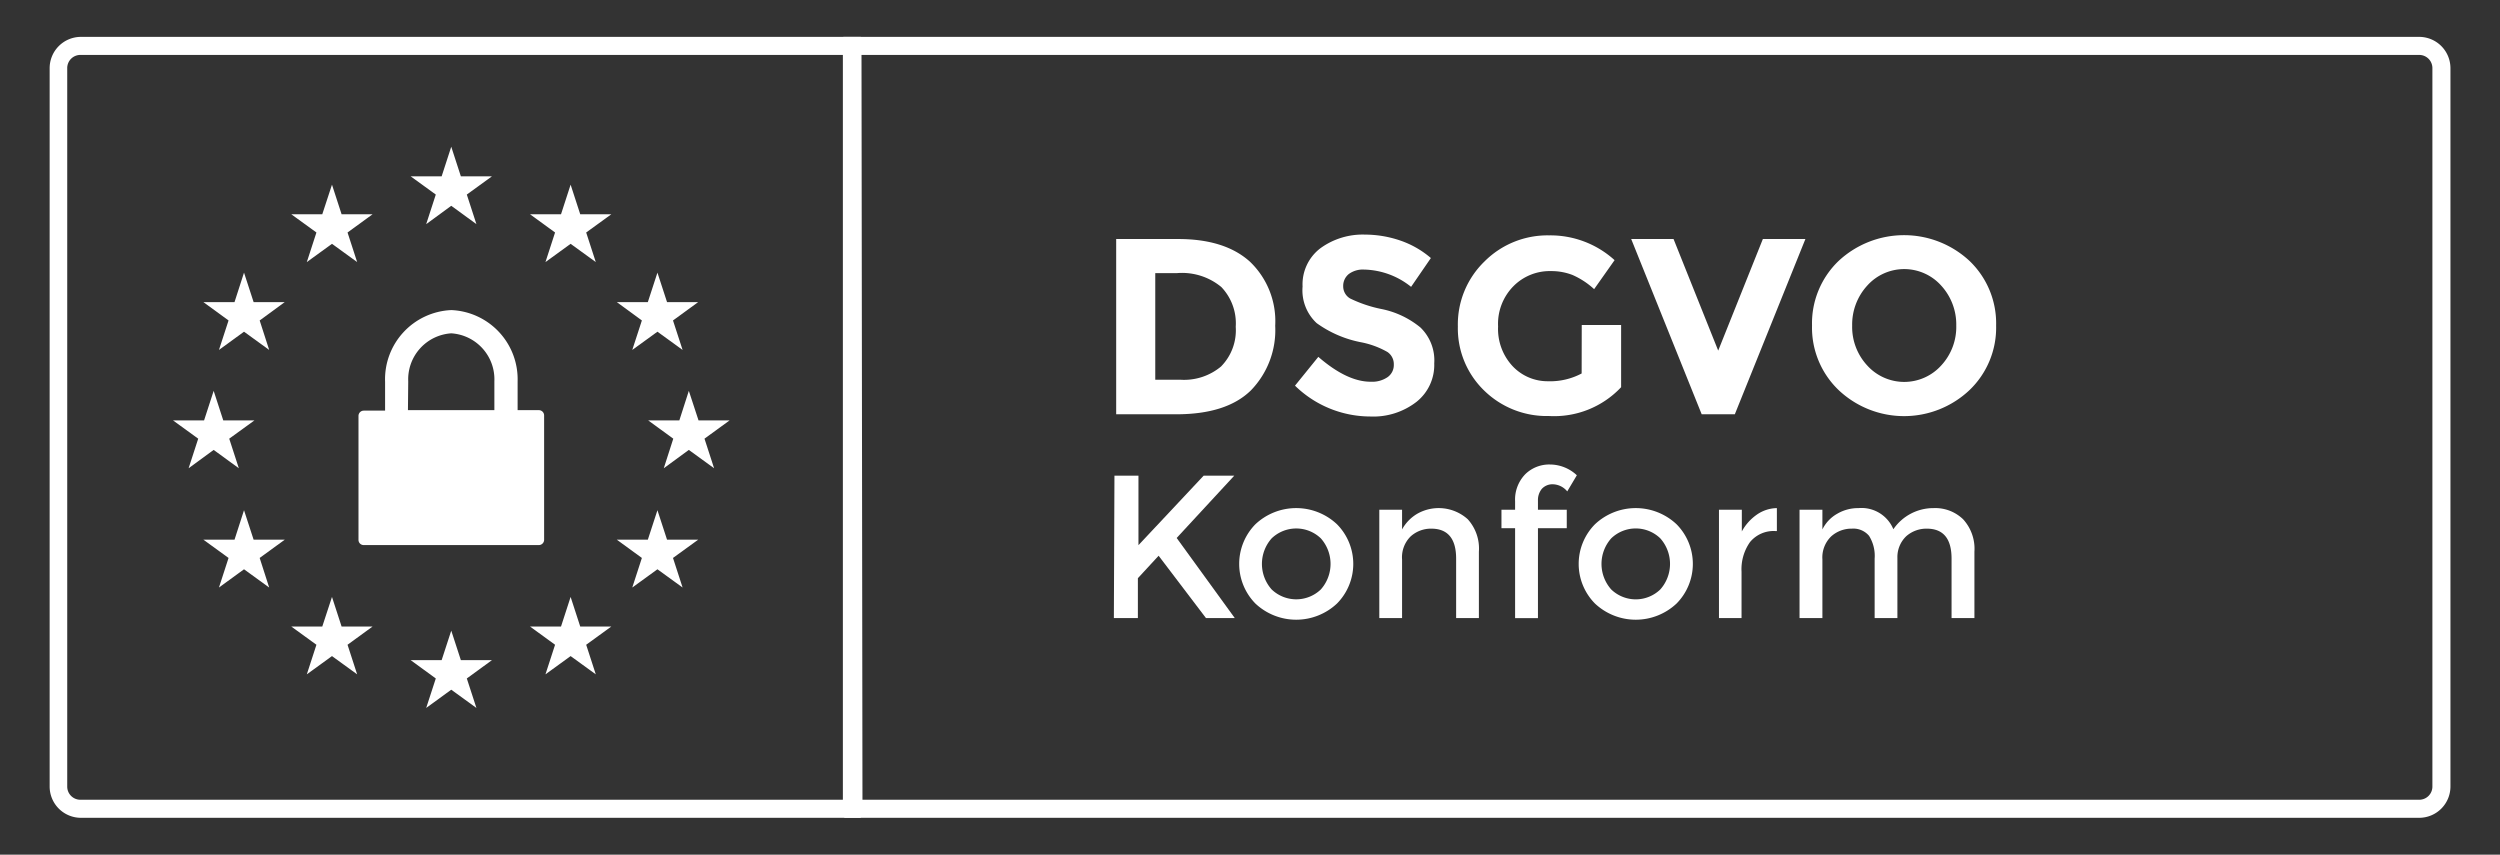
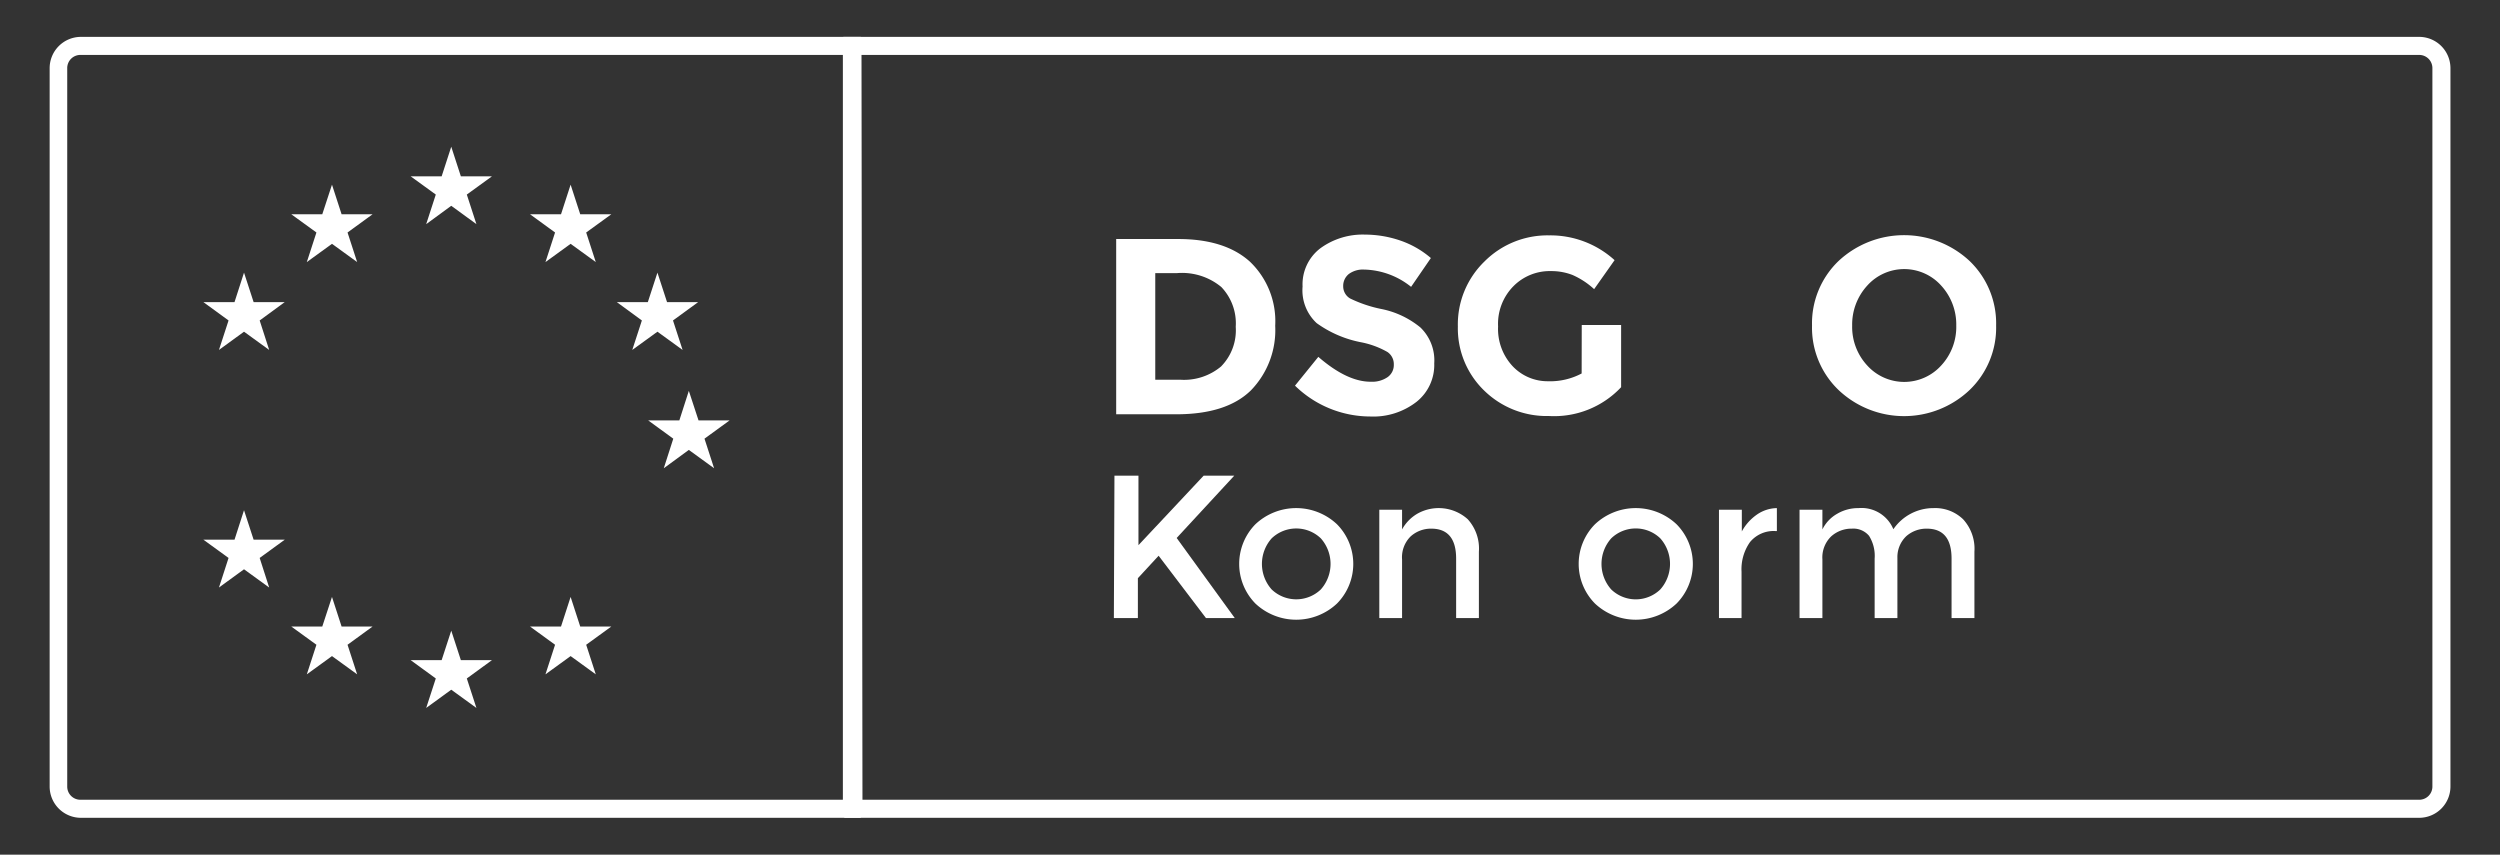
<svg xmlns="http://www.w3.org/2000/svg" id="Ebene_1" data-name="Ebene 1" viewBox="0 0 260.33 89">
  <rect x="0" y="0" width="260.33" height="89" fill="#333333" stroke="none" />
  <defs>
    <style>.cls-1{fill:#fff;}</style>
  </defs>
  <path class="cls-1" d="M251.92,85.16h-164l-.1-81.32H251.92a3.26,3.26,0,0,1,3.25,3.25V81.91A3.26,3.26,0,0,1,251.92,85.16ZM89.81,83.28H251.92a1.37,1.37,0,0,0,1.37-1.37V7.09a1.37,1.37,0,0,0-1.37-1.37H89.71Z" />
  <path class="cls-1" d="M89.64,85.16H8.42a3.26,3.26,0,0,1-3.25-3.25V7.09A3.26,3.26,0,0,1,8.42,3.84H89.64ZM8.42,5.72A1.37,1.37,0,0,0,7,7.09V81.91a1.37,1.37,0,0,0,1.38,1.37H87.77V5.72Z" />
  <path class="cls-1" d="M130.18,27.27a8.57,8.57,0,0,1,2.61,6.65,9,9,0,0,1-2.54,6.74c-1.7,1.66-4.29,2.48-7.77,2.48h-6.25V24.89h6.45Q127.57,24.89,130.18,27.27Zm-3,10.86a5.36,5.36,0,0,0,1.5-4.1,5.47,5.47,0,0,0-1.5-4.14,6.41,6.41,0,0,0-4.61-1.45h-2.27v11.1h2.59A6,6,0,0,0,127.19,38.13Z" />
  <path class="cls-1" d="M140.46,28.53a1.58,1.58,0,0,0-.59,1.28,1.46,1.46,0,0,0,.72,1.27,13.52,13.52,0,0,0,3.32,1.11,9.24,9.24,0,0,1,4,1.91,4.75,4.75,0,0,1,1.44,3.74,4.9,4.9,0,0,1-1.84,4,7.34,7.34,0,0,1-4.85,1.53,11.23,11.23,0,0,1-7.81-3.21l2.43-3q3,2.6,5.46,2.59a2.84,2.84,0,0,0,1.77-.49,1.54,1.54,0,0,0,.63-1.3,1.52,1.52,0,0,0-.67-1.31,9,9,0,0,0-2.69-1,11.67,11.67,0,0,1-4.67-2,4.66,4.66,0,0,1-1.47-3.81,4.72,4.72,0,0,1,1.87-4,7.49,7.49,0,0,1,4.66-1.41,11.38,11.38,0,0,1,3.65.62A9.72,9.72,0,0,1,149,26.87l-2.06,3a8.08,8.08,0,0,0-4.91-1.8A2.47,2.47,0,0,0,140.46,28.53Z" />
  <path class="cls-1" d="M164.71,33.84h4.1v6.48a9.57,9.57,0,0,1-7.52,3,9.31,9.31,0,0,1-6.75-2.66A9,9,0,0,1,151.81,34a9.12,9.12,0,0,1,2.78-6.78,9.26,9.26,0,0,1,6.71-2.71,9.94,9.94,0,0,1,6.83,2.58L166,30.11a8.17,8.17,0,0,0-2.26-1.48,6.09,6.09,0,0,0-2.23-.4,5.31,5.31,0,0,0-3.92,1.58A5.57,5.57,0,0,0,156,34a5.67,5.67,0,0,0,1.53,4.15,5,5,0,0,0,3.65,1.55,7,7,0,0,0,3.52-.81Z" />
-   <path class="cls-1" d="M178.92,36.51l4.65-11.62H188l-7.35,18.25H177.2l-7.34-18.25h4.41Z" />
  <path class="cls-1" d="M205.09,40.62a9.92,9.92,0,0,1-13.63,0,9,9,0,0,1-2.77-6.72,9,9,0,0,1,2.77-6.73,10,10,0,0,1,13.63,0,9,9,0,0,1,2.77,6.73A9,9,0,0,1,205.09,40.62Zm-1.38-6.71a6,6,0,0,0-1.57-4.17,5.17,5.17,0,0,0-7.7,0,6,6,0,0,0-1.57,4.17,5.9,5.9,0,0,0,1.57,4.15,5.19,5.19,0,0,0,7.7,0A5.9,5.9,0,0,0,203.71,33.91Z" />
  <path class="cls-1" d="M116.05,49.53h2.5v7.24l6.79-7.24h3.19l-6,6.49,6.05,8.34h-3l-4.93-6.49-2.16,2.34v4.15h-2.5Z" />
  <path class="cls-1" d="M139.22,62.85a6.2,6.2,0,0,1-8.49,0,5.89,5.89,0,0,1,0-8.26,6.2,6.2,0,0,1,8.49,0,5.87,5.87,0,0,1,0,8.26Zm-6.8-1.47a3.7,3.7,0,0,0,5.12,0,4,4,0,0,0,0-5.32,3.7,3.7,0,0,0-5.12,0,4,4,0,0,0,0,5.32Z" />
  <path class="cls-1" d="M146,58.25v6.11h-2.37V53.08H146v2.05a4.27,4.27,0,0,1,1.58-1.63,4.52,4.52,0,0,1,5.26.57A4.54,4.54,0,0,1,154,57.45v6.91h-2.37V58.17c0-2.08-.87-3.12-2.59-3.12a3.15,3.15,0,0,0-2.15.81A3.05,3.05,0,0,0,146,58.25Z" />
-   <path class="cls-1" d="M160.15,52.14v.94h3V55h-3v9.37h-2.38V55h-1.42V53.08h1.42V52.2a3.79,3.79,0,0,1,1.07-2.83,3.56,3.56,0,0,1,2.59-1,4.11,4.11,0,0,1,2.77,1.12l-1,1.68a2,2,0,0,0-1.46-.74,1.5,1.5,0,0,0-1.19.48A1.85,1.85,0,0,0,160.15,52.14Z" />
  <path class="cls-1" d="M174.58,62.85a6.2,6.2,0,0,1-8.49,0,5.87,5.87,0,0,1,0-8.26,6.2,6.2,0,0,1,8.49,0,5.87,5.87,0,0,1,0,8.26Zm-6.8-1.47a3.68,3.68,0,0,0,5.11,0,4,4,0,0,0,0-5.32,3.68,3.68,0,0,0-5.11,0,4,4,0,0,0,0,5.32Z" />
  <path class="cls-1" d="M184.89,55.3a3.19,3.19,0,0,0-2.66,1.15,4.9,4.9,0,0,0-.88,3.08v4.83H179V53.08h2.38v2.26a5.08,5.08,0,0,1,1.55-1.74,3.76,3.76,0,0,1,2.1-.69l0,2.39Z" />
  <path class="cls-1" d="M189.77,58.25v6.11h-2.38V53.08h2.38v2.05a3.78,3.78,0,0,1,1.54-1.63,4.29,4.29,0,0,1,2.22-.59,3.59,3.59,0,0,1,3.63,2.2,5.05,5.05,0,0,1,4.18-2.2,4.18,4.18,0,0,1,3.08,1.16,4.54,4.54,0,0,1,1.18,3.38v6.91h-2.38V58.17q0-3.12-2.58-3.12a3.18,3.18,0,0,0-2.12.77,3,3,0,0,0-.94,2.26v6.28h-2.37V58.17a3.93,3.93,0,0,0-.58-2.37,2.13,2.13,0,0,0-1.8-.75,3.15,3.15,0,0,0-2.15.81A3.05,3.05,0,0,0,189.77,58.25Z" />
  <polygon class="cls-1" points="46.99 15.28 45.99 18.36 42.76 18.36 45.38 20.26 44.38 23.34 46.99 21.43 49.61 23.34 48.61 20.26 51.23 18.36 47.99 18.36 46.99 15.28" />
  <polygon class="cls-1" points="25.41 28.39 24.42 31.46 21.18 31.46 23.8 33.37 22.8 36.44 25.41 34.54 28.03 36.44 27.04 33.37 29.65 31.46 26.41 31.46 25.41 28.39" />
-   <polygon class="cls-1" points="22.25 40.7 21.25 43.78 18.02 43.78 20.64 45.68 19.64 48.76 22.25 46.85 24.87 48.76 23.87 45.68 26.49 43.78 23.25 43.78 22.25 40.7" />
  <polygon class="cls-1" points="71.73 40.7 70.74 43.78 67.5 43.78 70.11 45.68 69.12 48.76 71.73 46.85 74.36 48.76 73.36 45.68 75.97 43.78 72.74 43.78 71.73 40.7" />
  <polygon class="cls-1" points="68.46 28.39 67.46 31.46 64.23 31.46 66.84 33.37 65.84 36.44 68.46 34.54 71.08 36.44 70.08 33.37 72.7 31.46 69.46 31.46 68.46 28.39" />
  <polygon class="cls-1" points="25.41 53.13 24.42 56.2 21.18 56.2 23.8 58.1 22.8 61.18 25.41 59.28 28.03 61.18 27.04 58.1 29.65 56.2 26.41 56.2 25.41 53.13" />
-   <polygon class="cls-1" points="68.46 53.13 67.46 56.2 64.23 56.2 66.84 58.1 65.84 61.18 68.46 59.28 71.08 61.18 70.08 58.1 72.7 56.2 69.46 56.2 68.46 53.13" />
  <polygon class="cls-1" points="34.57 19.23 33.56 22.31 30.33 22.31 32.95 24.21 31.95 27.29 34.57 25.39 37.19 27.29 36.19 24.21 38.8 22.31 35.57 22.31 34.57 19.23" />
  <polygon class="cls-1" points="59.42 19.23 58.42 22.31 55.19 22.31 57.8 24.21 56.8 27.29 59.42 25.39 62.04 27.29 61.04 24.21 63.66 22.31 60.42 22.31 59.42 19.23" />
  <polygon class="cls-1" points="46.99 65.67 45.99 68.74 42.76 68.74 45.38 70.65 44.38 73.72 46.99 71.82 49.61 73.72 48.61 70.65 51.23 68.74 47.99 68.74 46.99 65.67" />
  <polygon class="cls-1" points="34.57 62.16 33.56 65.24 30.33 65.24 32.95 67.14 31.95 70.22 34.57 68.32 37.19 70.22 36.19 67.14 38.8 65.24 35.57 65.24 34.57 62.16" />
  <polygon class="cls-1" points="59.42 62.16 58.42 65.24 55.19 65.24 57.8 67.14 56.8 70.22 59.42 68.32 62.04 70.22 61.04 67.14 63.66 65.24 60.42 65.24 59.42 62.16" />
-   <path class="cls-1" d="M56.11,42.71H53.9v-3A7.21,7.21,0,0,0,47,32.29a7.21,7.21,0,0,0-6.9,7.47v3H37.88a.55.55,0,0,0-.55.55v12.9a.54.54,0,0,0,.55.55H56.11a.55.55,0,0,0,.55-.55V43.26A.55.55,0,0,0,56.11,42.71Zm-13.6-3a4.8,4.8,0,0,1,4.48-5,4.8,4.8,0,0,1,4.49,5v3h-9Z" />
</svg>